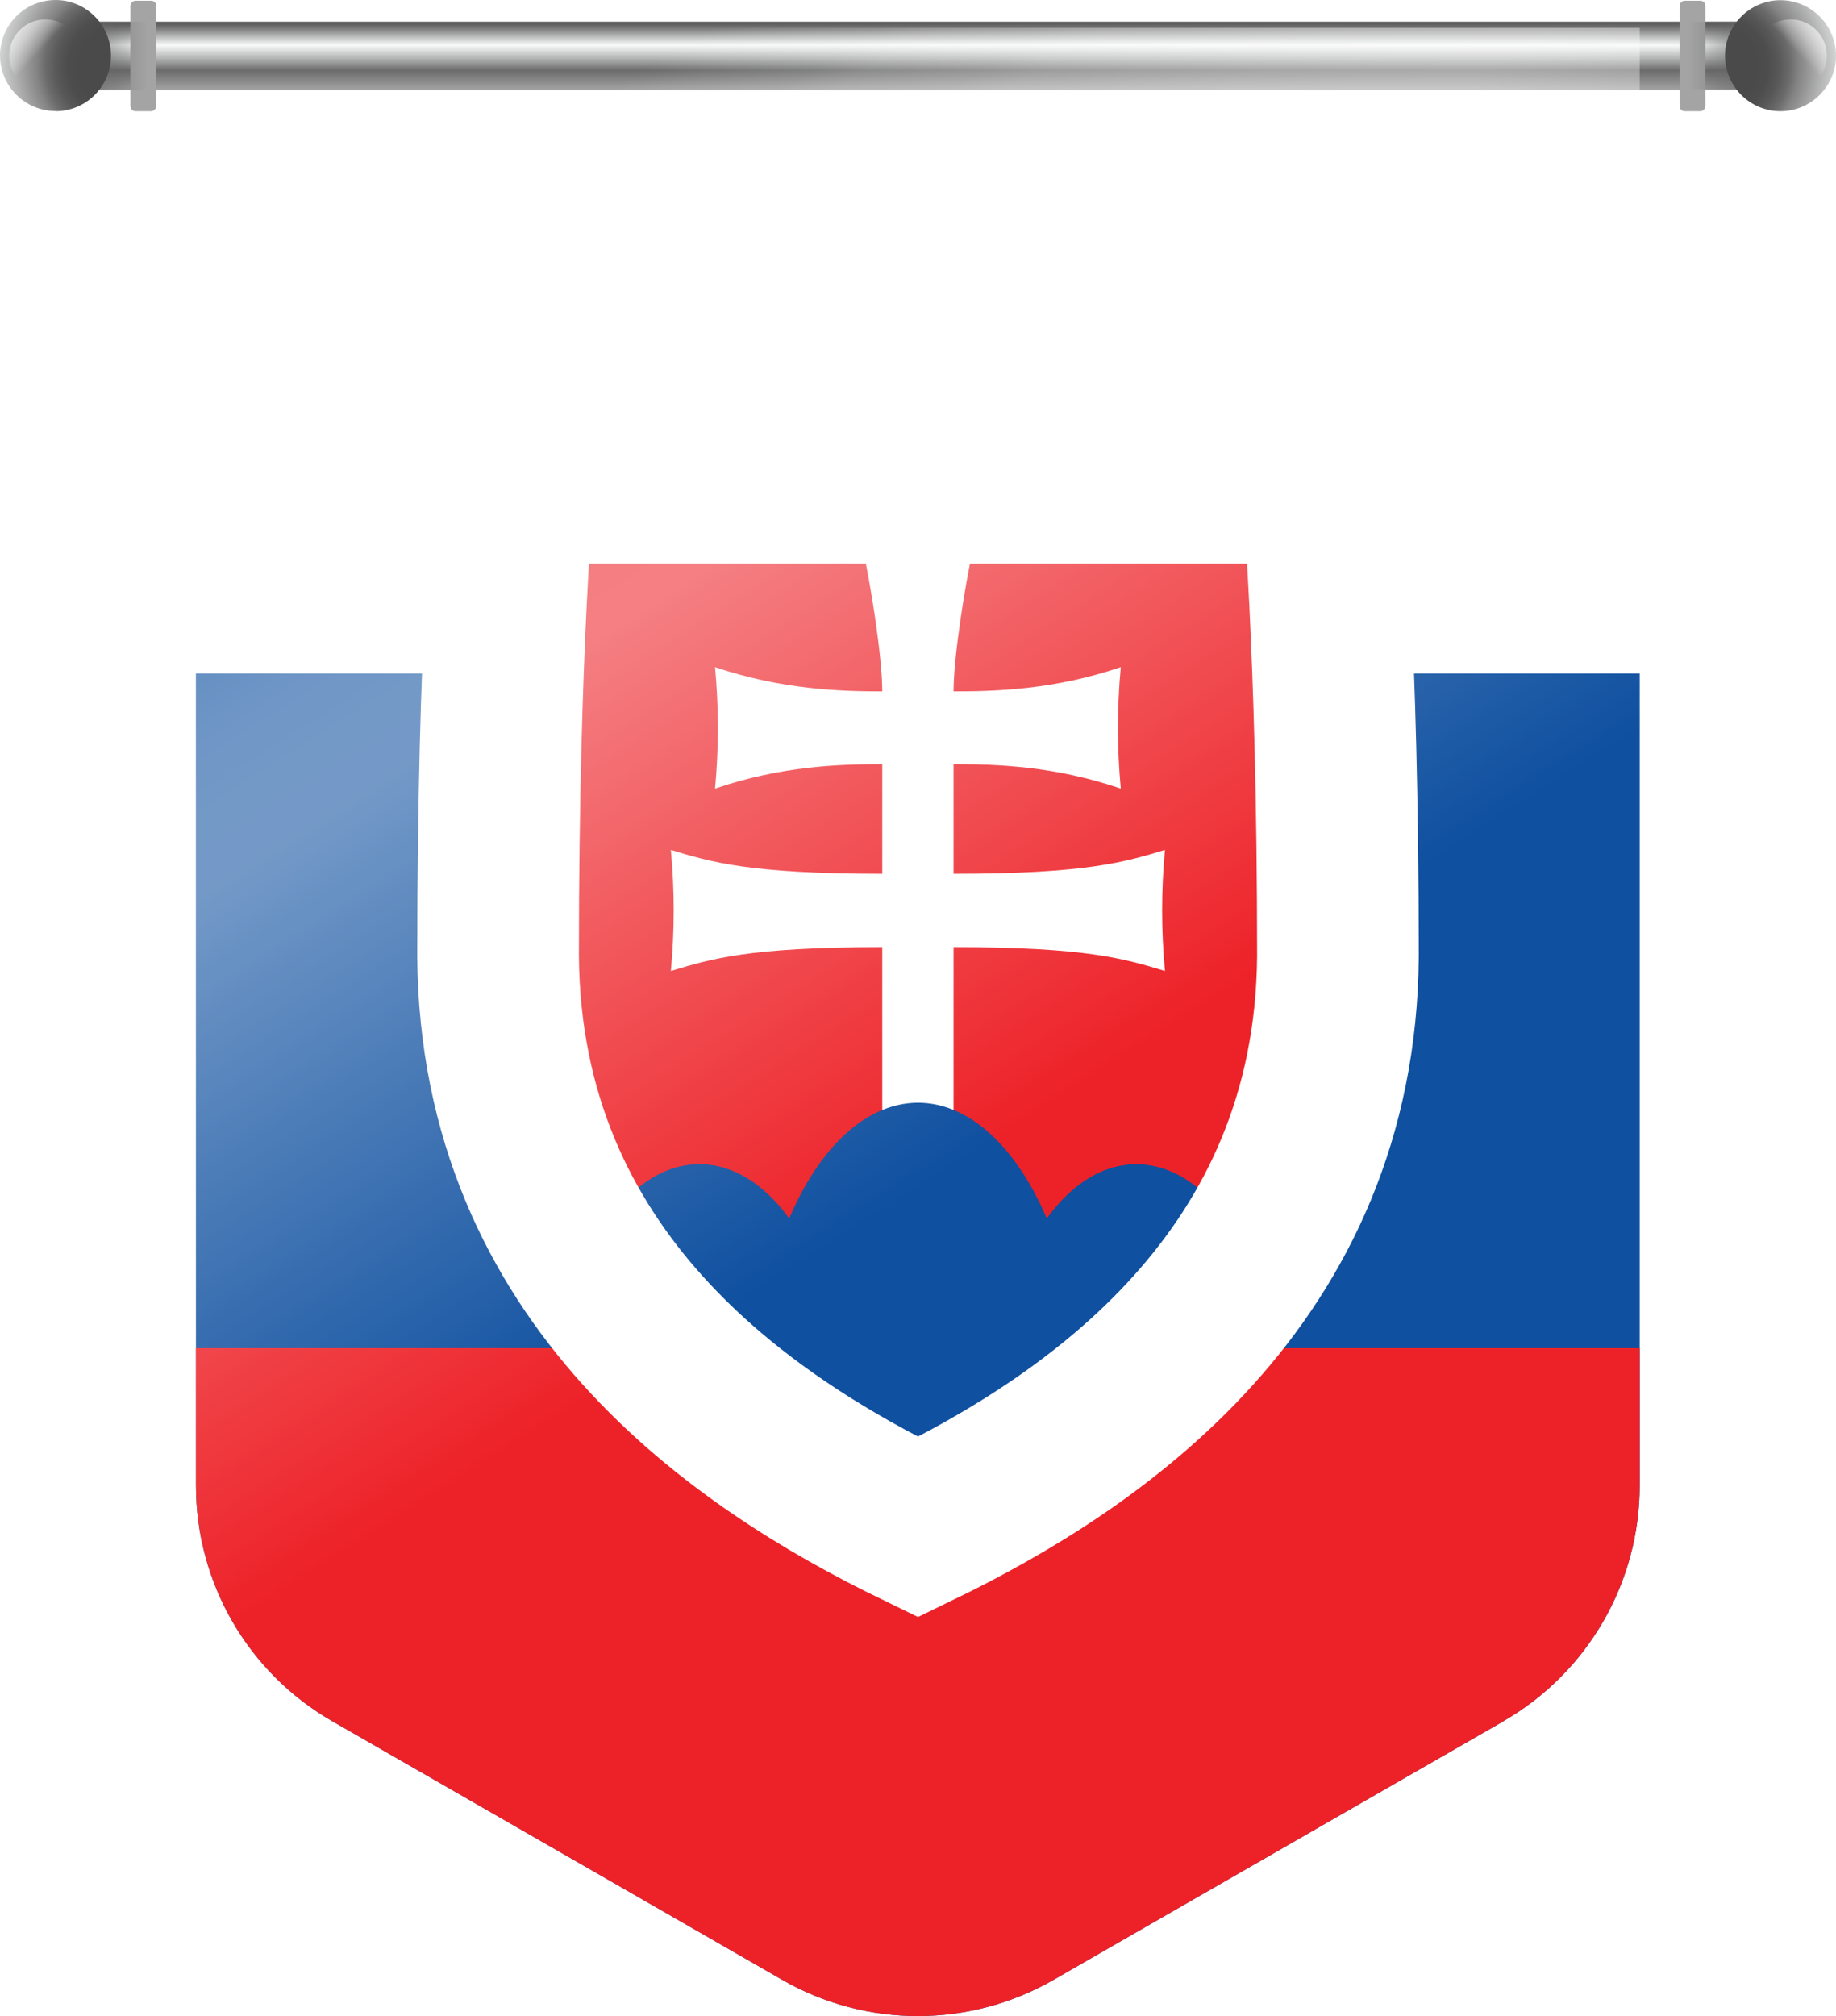
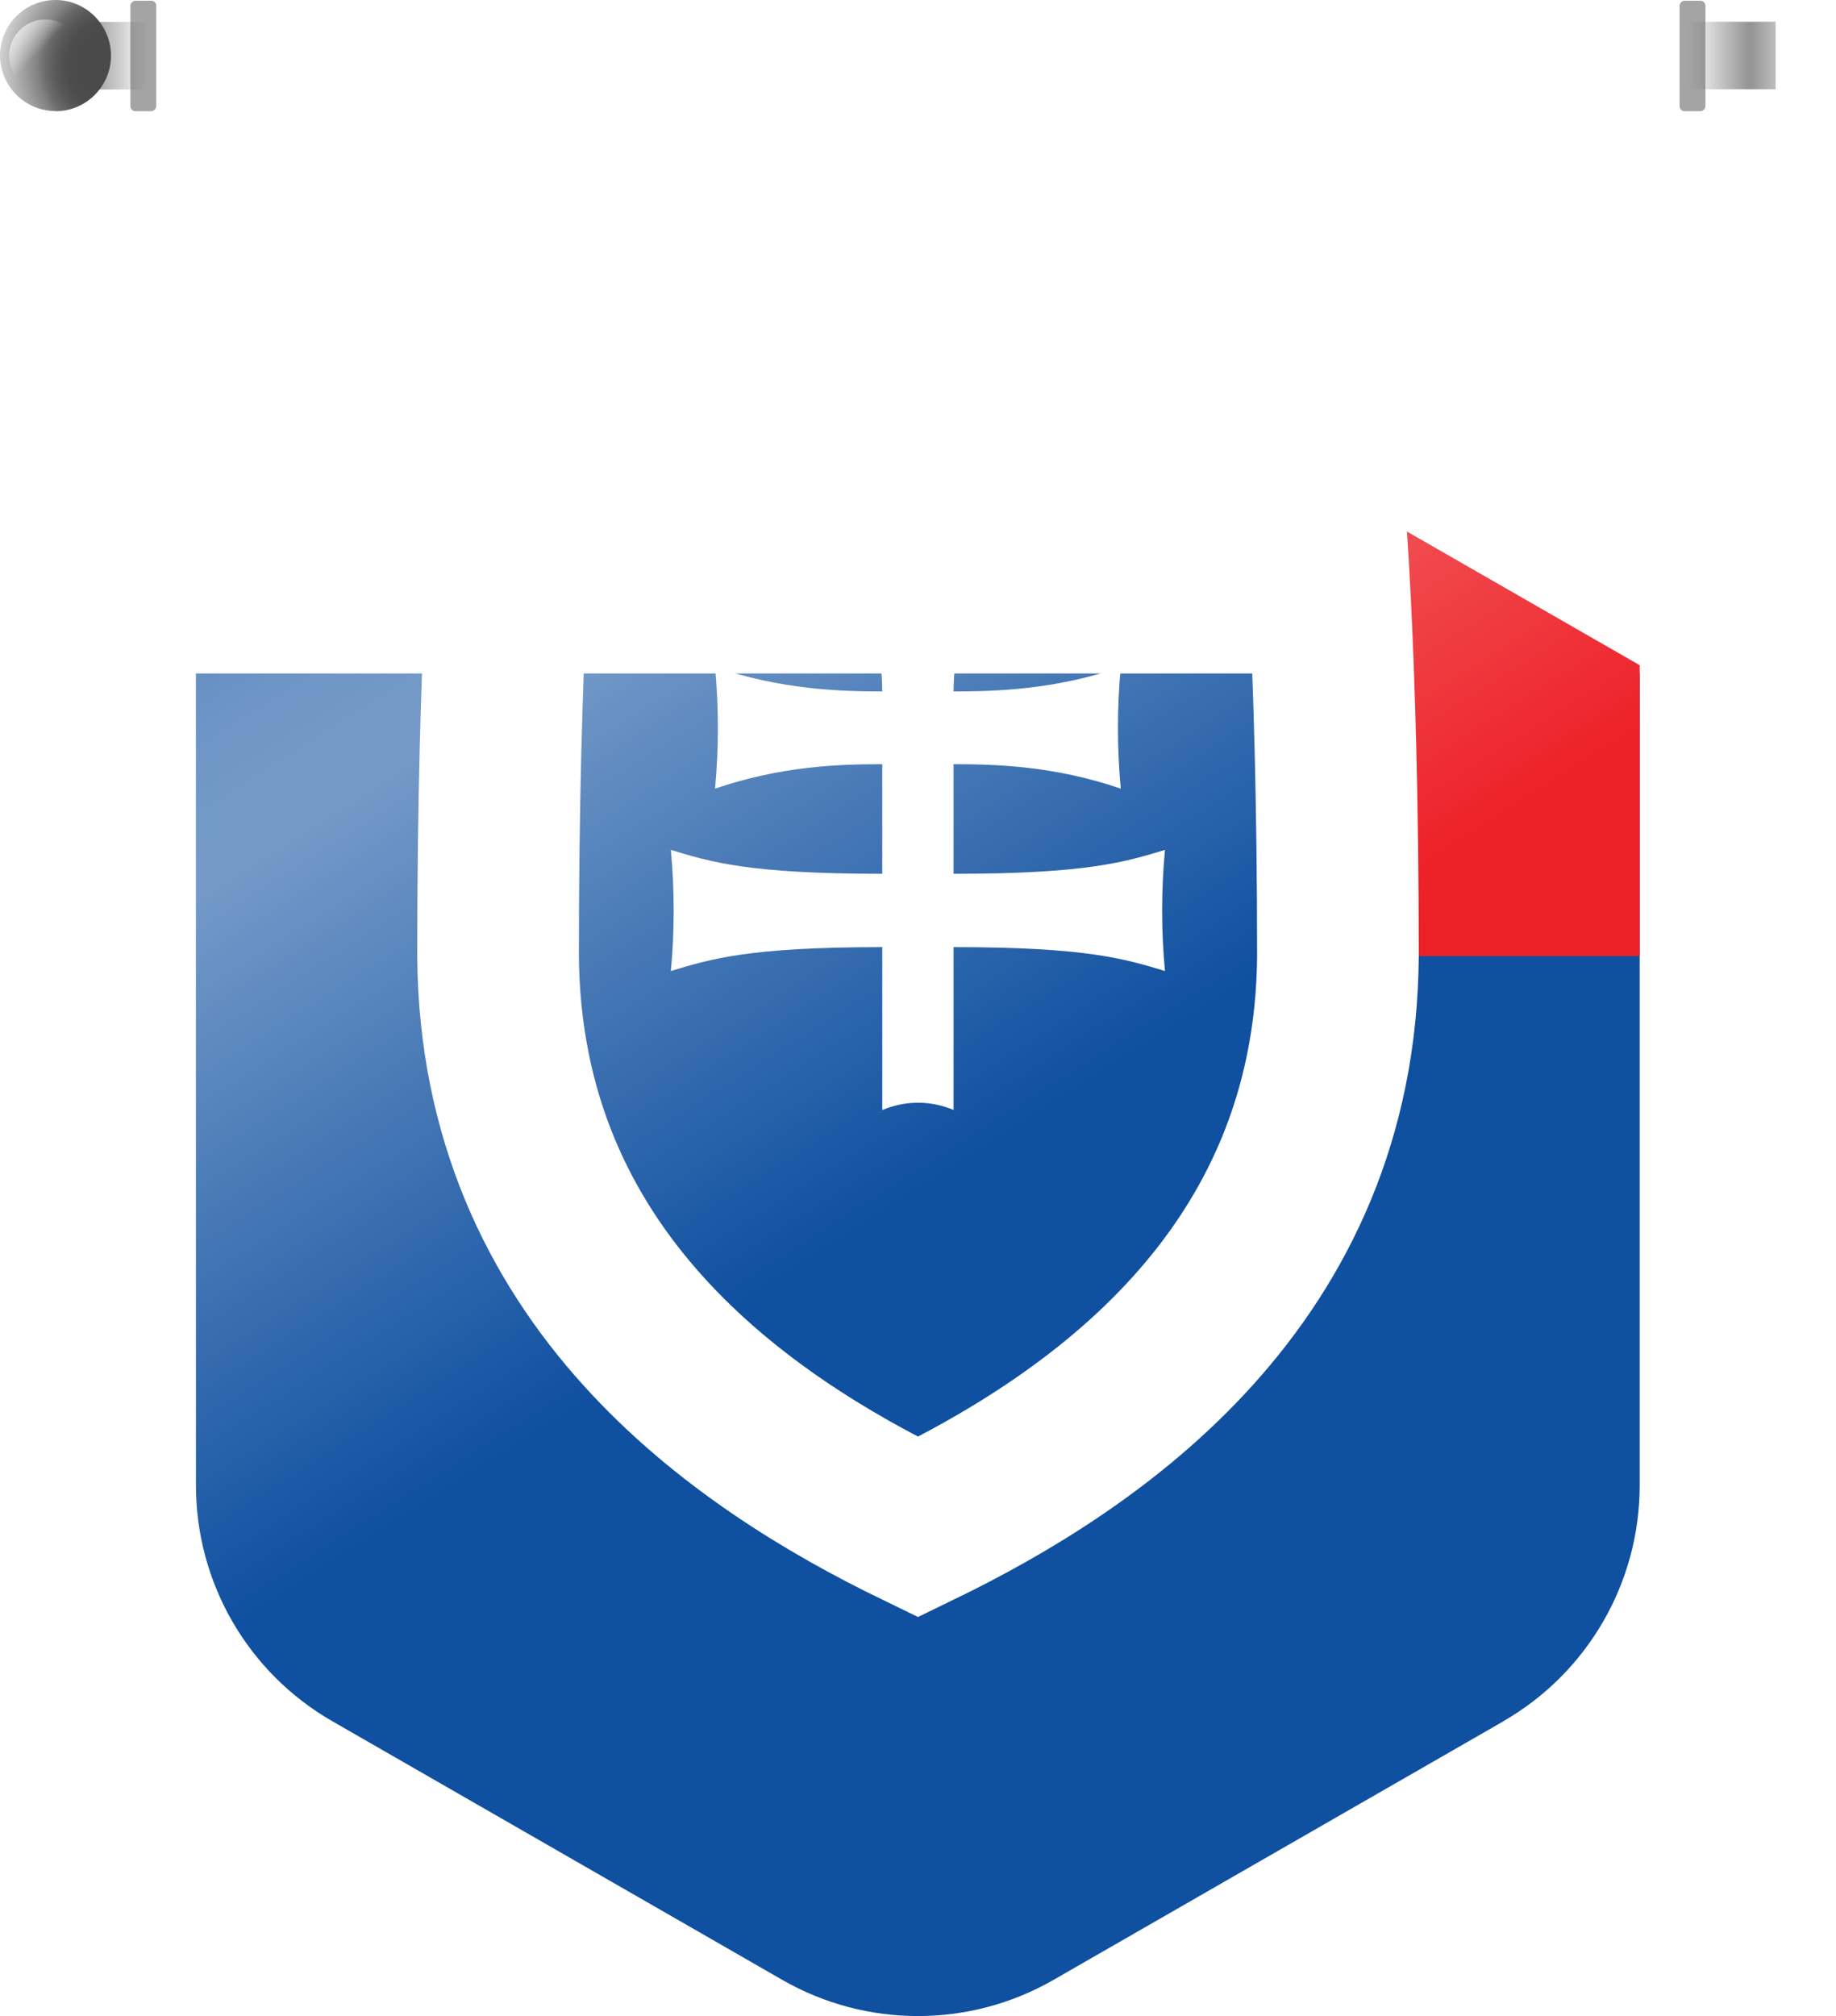
<svg xmlns="http://www.w3.org/2000/svg" xmlns:xlink="http://www.w3.org/1999/xlink" viewBox="0 0 102.22 112.21">
  <defs>
    <style>
      .cls-1, .cls-2 {
        fill: none;
      }

      .cls-2 {
        stroke: #fff;
        stroke-miterlimit: 10;
        stroke-width: 9px;
      }

      .cls-3 {
        isolation: isolate;
      }

      .cls-4 {
        fill: url(#Degradado_sin_nombre_33-2);
      }

      .cls-5 {
        clip-path: url(#clippath-1);
      }

      .cls-6 {
        fill: #fff;
      }

      .cls-7 {
        fill: url(#Degradado_sin_nombre_139-2);
      }

      .cls-7, .cls-8 {
        mix-blend-mode: multiply;
        opacity: .73;
      }

      .cls-9 {
        fill: #ed2228;
      }

      .cls-10 {
        fill: url(#Degradado_sin_nombre_110);
      }

      .cls-11 {
        fill: #0f50a0;
      }

      .cls-8 {
        fill: url(#Degradado_sin_nombre_139);
      }

      .cls-12 {
        fill: url(#Degradado_sin_nombre_33);
      }

      .cls-13 {
        fill: url(#Degradado_sin_nombre_110-2);
      }

      .cls-14 {
        fill: url(#Degradado_sin_nombre_110-3);
      }

      .cls-15 {
        clip-path: url(#clippath);
      }

      .cls-16 {
        fill: url(#Degradado_sin_nombre_23-2);
      }

      .cls-16, .cls-17 {
        opacity: .59;
      }

      .cls-18 {
        fill: url(#Degradado_sin_nombre_9);
        mix-blend-mode: screen;
        opacity: .42;
      }

      .cls-17 {
        fill: url(#Degradado_sin_nombre_23);
      }
    </style>
    <clipPath id="clippath">
      <path class="cls-1" d="M83.71,95.79l-25.06,14.4c-4.67,2.68-10.42,2.68-15.09,0l-25.06-14.4c-4.7-2.7-7.59-7.7-7.59-13.12V1.55h80.38v81.12c0,5.42-2.9,10.42-7.59,13.12Z" />
    </clipPath>
    <clipPath id="clippath-1">
      <path class="cls-1" d="M73.61,26.87s.88,8.78.88,26.34c-.13,17.93-13.54,27.01-23.38,31.78-9.84-4.77-23.25-13.85-23.38-31.78,0-17.56.88-26.34.88-26.34h45Z" />
    </clipPath>
    <linearGradient id="Degradado_sin_nombre_110" data-name="Degradado sin nombre 110" x1="51.11" y1="5.02" x2="51.11" y2="1.21" gradientUnits="userSpaceOnUse">
      <stop offset="0" stop-color="#a4a4a5" />
      <stop offset=".29" stop-color="#6b6b6b" />
      <stop offset=".47" stop-color="#b5b6b6" />
      <stop offset=".6" stop-color="#e4e5e5" />
      <stop offset=".66" stop-color="#f7f8f8" />
      <stop offset=".72" stop-color="#dadbdb" />
      <stop offset=".91" stop-color="#777" />
      <stop offset="1" stop-color="#505050" />
    </linearGradient>
    <linearGradient id="Degradado_sin_nombre_110-2" data-name="Degradado sin nombre 110" x1="-2003.86" y1="-2250.42" x2="-1995.92" y2="-2250.42" gradientTransform="translate(1641.75 2253.54) scale(.77 1)" xlink:href="#Degradado_sin_nombre_110" />
    <linearGradient id="Degradado_sin_nombre_139" data-name="Degradado sin nombre 139" x1="93.96" y1="3.09" x2="98.87" y2="3.09" gradientUnits="userSpaceOnUse">
      <stop offset="0" stop-color="#505050" stop-opacity="0" />
      <stop offset=".15" stop-color="#545454" stop-opacity=".17" />
      <stop offset=".46" stop-color="#606060" stop-opacity=".61" />
      <stop offset=".71" stop-color="#6b6b6b" />
      <stop offset="1" stop-color="#a4a4a5" />
    </linearGradient>
    <radialGradient id="Degradado_sin_nombre_33" data-name="Degradado sin nombre 33" cx="95.64" cy="3.68" fx="95.64" fy="3.68" r="7.59" gradientUnits="userSpaceOnUse">
      <stop offset=".28" stop-color="#4a4a4a" />
      <stop offset=".37" stop-color="#4d4d4d" />
      <stop offset=".45" stop-color="#585858" />
      <stop offset=".53" stop-color="#6b6b6b" />
      <stop offset=".6" stop-color="#868686" />
      <stop offset=".61" stop-color="#888" />
      <stop offset="1" stop-color="#f7f8f8" />
    </radialGradient>
    <linearGradient id="Degradado_sin_nombre_23" data-name="Degradado sin nombre 23" x1="101.86" y1="1.09" x2="98.07" y2="4.61" gradientUnits="userSpaceOnUse">
      <stop offset=".17" stop-color="#fff" />
      <stop offset=".2" stop-color="#fff" stop-opacity=".95" />
      <stop offset=".26" stop-color="#fff" stop-opacity=".82" />
      <stop offset=".33" stop-color="#fff" stop-opacity=".6" />
      <stop offset=".42" stop-color="#fff" stop-opacity=".3" />
      <stop offset=".5" stop-color="#fff" stop-opacity="0" />
    </linearGradient>
    <linearGradient id="Degradado_sin_nombre_110-3" data-name="Degradado sin nombre 110" x1="-2003.86" y1="2176.24" x2="-1995.92" y2="2176.24" gradientTransform="translate(1555.5 2179.36) scale(.77 -1)" xlink:href="#Degradado_sin_nombre_110" />
    <linearGradient id="Degradado_sin_nombre_139-2" data-name="Degradado sin nombre 139" x1="-4332.7" x2="-4327.8" gradientTransform="translate(4336.06 6.19) scale(1 -1)" xlink:href="#Degradado_sin_nombre_139" />
    <radialGradient id="Degradado_sin_nombre_33-2" data-name="Degradado sin nombre 33" cx="-4331.02" fx="-4331.02" r="7.59" gradientTransform="translate(-4324.44) rotate(-180) scale(1 -1)" xlink:href="#Degradado_sin_nombre_33" />
    <linearGradient id="Degradado_sin_nombre_23-2" data-name="Degradado sin nombre 23" x1="-4324.81" x2="-4328.6" y2="4.61" gradientTransform="translate(-4324.44) rotate(-180) scale(1 -1)" xlink:href="#Degradado_sin_nombre_23" />
    <linearGradient id="Degradado_sin_nombre_9" data-name="Degradado sin nombre 9" x1="25.64" y1="4.28" x2="116.31" y2="146.76" gradientUnits="userSpaceOnUse">
      <stop offset=".03" stop-color="#fff" stop-opacity="0" />
      <stop offset=".04" stop-color="#fff" stop-opacity=".13" />
      <stop offset=".06" stop-color="#fff" stop-opacity=".33" />
      <stop offset=".07" stop-color="#fff" stop-opacity=".51" />
      <stop offset=".09" stop-color="#fff" stop-opacity=".66" />
      <stop offset=".1" stop-color="#fff" stop-opacity=".79" />
      <stop offset=".12" stop-color="#fff" stop-opacity=".88" />
      <stop offset=".14" stop-color="#fff" stop-opacity=".95" />
      <stop offset=".16" stop-color="#fff" stop-opacity=".99" />
      <stop offset=".18" stop-color="#fff" />
      <stop offset=".32" stop-color="#fff" stop-opacity=".33" />
      <stop offset=".39" stop-color="#fff" stop-opacity="0" />
    </linearGradient>
  </defs>
  <g class="cls-3">
    <g id="Layer_1" data-name="Layer 1">
      <g>
        <g class="cls-15">
          <g>
            <g>
              <path class="cls-6" d="M-.15-.08h102.52v112.66H-.15V-.08Z" />
              <path class="cls-11" d="M-.15,37.48h102.52v75.11H-.15V37.48Z" />
-               <path class="cls-9" d="M-.15,75.03h102.52v37.55H-.15v-37.55Z" />
            </g>
            <g>
-               <path id="s" class="cls-9" d="M73.61,26.87s.88,8.78.88,26.34c-.13,17.93-13.54,27.01-23.38,31.78-9.84-4.77-23.25-13.85-23.38-31.78,0-17.56.88-26.34.88-26.34h45Z" />
+               <path id="s" class="cls-9" d="M73.61,26.87s.88,8.78.88,26.34h45Z" />
              <path class="cls-6" d="M49.12,74.66v-21.95c-7.43,0-9.55.66-11.77,1.33.21-2.24.21-4.5,0-6.74,2.22.67,4.33,1.33,11.77,1.33v-6.1c-2.35,0-5.59.09-9.31,1.36.21-2.25.21-4.51,0-6.76,3.72,1.25,6.96,1.35,9.31,1.35,0-1.77-.55-5.57-1.24-8.72,2.14.19,4.3.19,6.45,0-.69,3.15-1.24,6.95-1.24,8.72,2.35,0,5.59-.09,9.31-1.35-.21,2.25-.21,4.51,0,6.76-3.72-1.27-6.96-1.36-9.31-1.36v6.1c7.43,0,9.55-.66,11.77-1.33-.21,2.24-.21,4.5,0,6.74-2.22-.67-4.33-1.33-11.77-1.33v21.95h-3.97Z" />
              <g class="cls-5">
                <path class="cls-11" d="M38.95,91.92c-4.38,0-7.93-6.08-7.93-13.57,0-7.49,3.55-13.57,7.93-13.56,1.82,0,3.58,1.07,4.99,3.02,3.13-7.35,8.88-8.59,12.84-2.78.56.82,1.06,1.75,1.5,2.78,3.41-4.71,8.4-3.81,11.16,2.01,2.76,5.82,2.23,14.37-1.18,19.08-1.41,1.95-3.17,3.02-4.99,3.02h-24.32Z" />
              </g>
              <path id="s-2" data-name="s" class="cls-2" d="M73.61,26.87s.88,8.78.88,26.34c-.13,17.93-13.54,27.01-23.38,31.78-9.84-4.77-23.25-13.85-23.38-31.78,0-17.56.88-26.34.88-26.34h45Z" />
            </g>
          </g>
        </g>
        <g>
-           <rect class="cls-10" x="4.63" y="1.21" width="92.95" height="3.81" />
          <g>
            <g>
              <rect class="cls-13" x="91.16" y="2.4" width="6.15" height="1.44" rx=".28" ry=".28" transform="translate(97.35 -91.12) rotate(90)" />
              <rect class="cls-8" x="93.96" y="1.21" width="4.9" height="3.76" />
              <g>
-                 <path class="cls-12" d="M99.13,6.19c-1.71,0-3.09-1.39-3.09-3.09s1.39-3.09,3.09-3.09,3.09,1.39,3.09,3.09-1.39,3.09-3.09,3.09Z" />
                <path class="cls-17" d="M99.69,5.12c-1.12,0-2.02-.9-2.02-2.02s.9-2.02,2.02-2.02,2.02.9,2.02,2.02-.9,2.02-2.02,2.02Z" />
              </g>
            </g>
            <g>
              <rect class="cls-14" x="4.91" y="2.4" width="6.15" height="1.44" rx=".28" ry=".28" transform="translate(11.1 -4.87) rotate(90)" />
              <rect class="cls-7" x="3.36" y="1.21" width="4.9" height="3.76" transform="translate(11.62 6.19) rotate(180)" />
              <g>
                <path class="cls-4" d="M3.09,6.19c1.71,0,3.09-1.39,3.09-3.09S4.8,0,3.09,0,0,1.39,0,3.09s1.39,3.09,3.09,3.09Z" />
                <path class="cls-16" d="M2.53,5.12c1.12,0,2.02-.9,2.02-2.02s-.9-2.02-2.02-2.02S.51,1.99.51,3.1s.9,2.02,2.02,2.02Z" />
              </g>
            </g>
          </g>
        </g>
        <path class="cls-18" d="M83.71,95.79l-25.06,14.4c-4.67,2.68-10.42,2.68-15.09,0l-25.06-14.4c-4.7-2.7-7.59-7.7-7.59-13.12V1.55h80.38v81.12c0,5.42-2.9,10.42-7.59,13.12Z" />
      </g>
    </g>
  </g>
</svg>